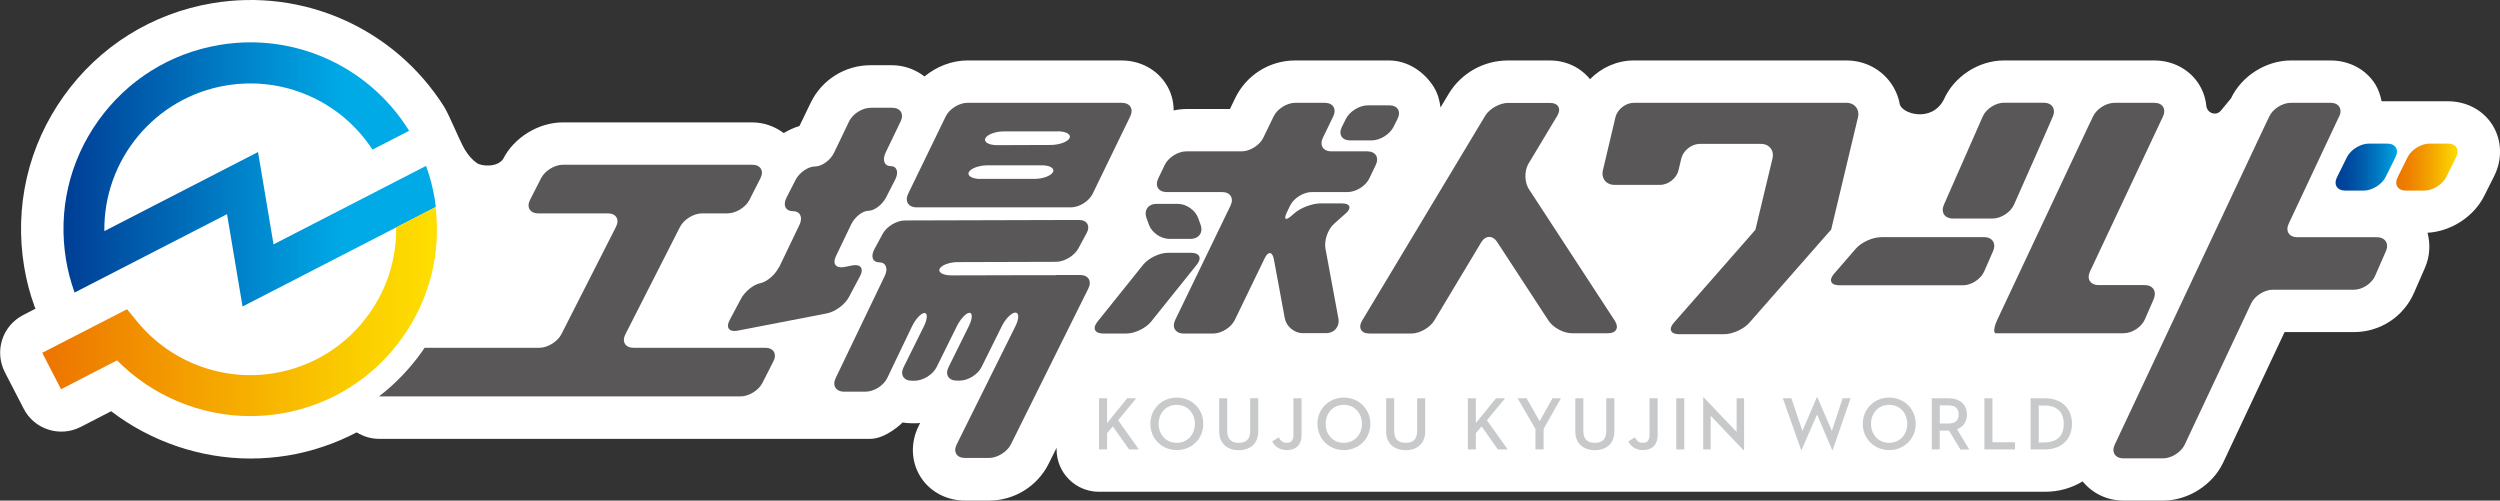
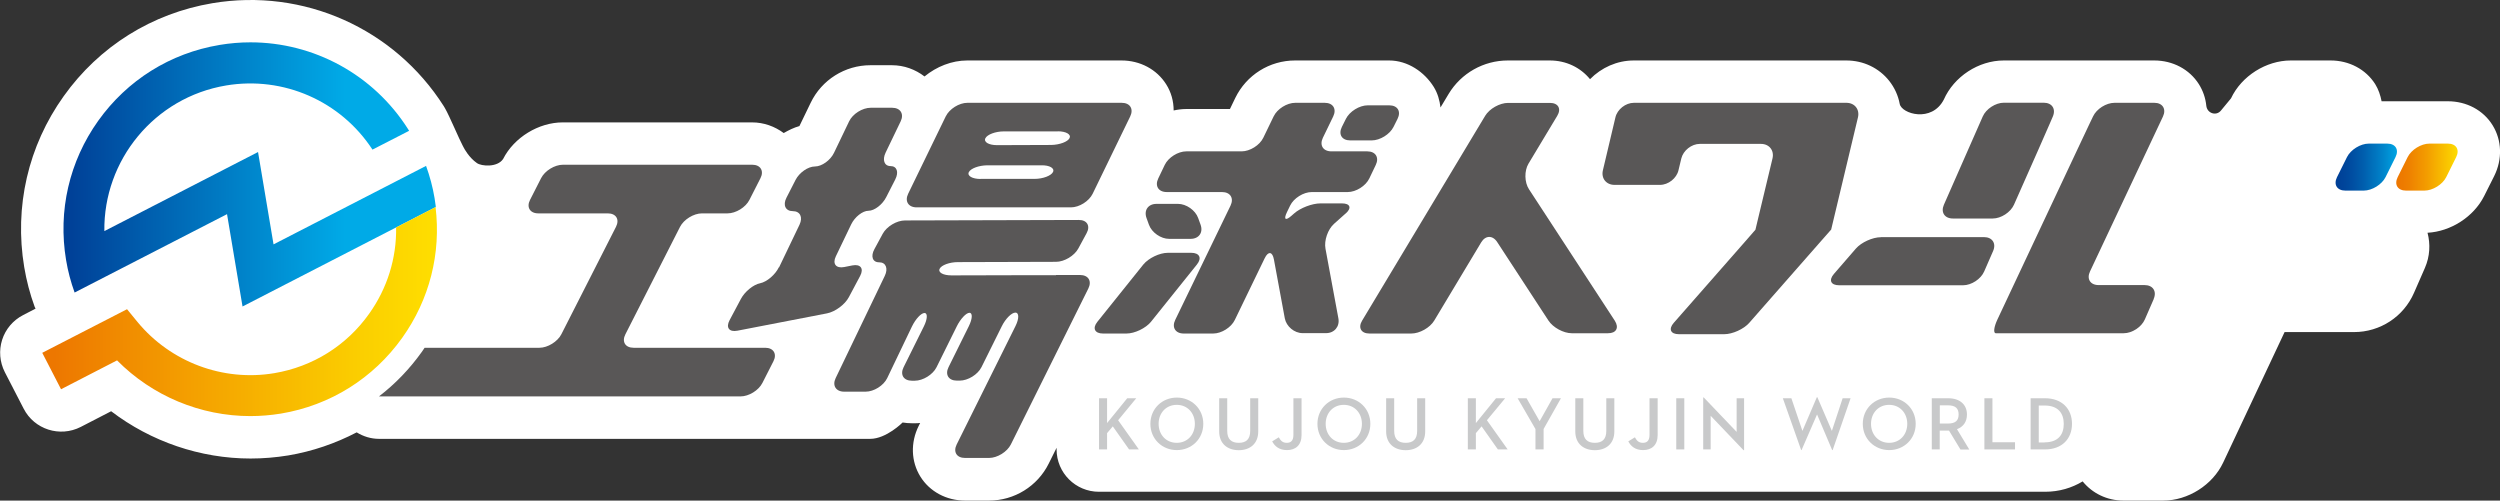
<svg xmlns="http://www.w3.org/2000/svg" xmlns:xlink="http://www.w3.org/1999/xlink" id="a" width="258" height="51.66" viewBox="0 0 258 51.66">
  <rect x="0" y="0" width="258" height="51.66" fill="#333333" stroke="none" />
  <defs>
    <clipPath id="b">
      <path d="M244.46,14.82c-.86,0-1.87,.63-2.25,1.39l-1.03,2.07c-.38,.77,0,1.39,.86,1.39h1.9c.86,0,1.87-.63,2.25-1.39l1.03-2.07c.38-.77,0-1.39-.86-1.39h-1.9Z" style="fill:none;" />
    </clipPath>
    <linearGradient id="c" x1="263.8" y1="1363.85" x2="264.3" y2="1363.85" gradientTransform="translate(-3087.85 17227.72) scale(12.62 -12.62)" gradientUnits="userSpaceOnUse">
      <stop offset="0" stop-color="#004097" />
      <stop offset=".16" stop-color="#00489d" />
      <stop offset=".42" stop-color="#005fae" />
      <stop offset=".74" stop-color="#0085cb" />
      <stop offset="1" stop-color="#00aae7" />
    </linearGradient>
    <clipPath id="d">
      <path d="M250.72,14.82c-.86,0-1.87,.63-2.25,1.39l-1.03,2.07c-.38,.77,0,1.39,.86,1.39h1.9c.86,0,1.87-.63,2.25-1.39l1.03-2.07c.38-.77,0-1.39-.86-1.39h-1.9Z" style="fill:none;" />
    </clipPath>
    <linearGradient id="e" x1="263.31" y1="1363.85" x2="263.81" y2="1363.85" gradientTransform="translate(-3075.41 17227.72) scale(12.62 -12.62)" gradientUnits="userSpaceOnUse">
      <stop offset="0" stop-color="#ed7700" />
      <stop offset=".17" stop-color="#ee8100" />
      <stop offset=".45" stop-color="#f39c00" />
      <stop offset=".82" stop-color="#fac900" />
      <stop offset="1" stop-color="#ffe100" />
    </linearGradient>
    <clipPath id="f">
      <path d="M22.65,4.64c-5.08,.85-9.52,3.63-12.51,7.82-2.99,4.19-4.17,9.3-3.32,14.38h0c.19,1.15,.49,2.27,.88,3.35l15.73-8.09,1.6,9.53,19.95-10.27c-.04-.3-.08-.6-.13-.9-.19-1.15-.49-2.26-.88-3.34l-15.74,8.1-1.6-9.53-15.86,8.16c-.1-7.3,5.15-13.79,12.57-15.03,5.92-.99,11.83,1.61,15.1,6.62l3.78-1.94c-.04-.06-.07-.12-.11-.18-3.58-5.64-9.74-8.95-16.26-8.95-1.06,0-2.13,.09-3.21,.27" style="fill:none;" />
    </clipPath>
    <linearGradient id="g" x1="302.9" y1="1285.51" x2="303.4" y2="1285.51" gradientTransform="translate(-23137.77 98243.41) scale(76.41 -76.41)" gradientUnits="userSpaceOnUse">
      <stop offset="0" stop-color="#004097" />
      <stop offset=".75" stop-color="#00aae7" />
      <stop offset="1" stop-color="#00aae7" />
    </linearGradient>
    <clipPath id="h">
      <path d="M44.56,19.08c-.02-.08-.03-.15-.05-.23,.02,.08,.04,.15,.05,.23" style="fill:none;" />
    </clipPath>
    <linearGradient id="i" x1="-2934.13" y1="12222.56" x2="-2933.63" y2="12222.56" gradientTransform="translate(362.23 1342.52) scale(.11 -.11)" gradientUnits="userSpaceOnUse">
      <stop offset="0" stop-color="#ee8018" />
      <stop offset=".27" stop-color="#f0a01b" />
      <stop offset=".56" stop-color="#f2bc1e" />
      <stop offset=".81" stop-color="#f3cd20" />
      <stop offset="1" stop-color="#f4d321" />
    </linearGradient>
    <clipPath id="j">
      <path d="M44.72,19.8s-.02-.09-.03-.14c0,.04,.02,.09,.03,.14" style="fill:none;" />
    </clipPath>
    <linearGradient id="k" x1="-6521.33" y1="24346.81" x2="-6520.83" y2="24346.81" gradientTransform="translate(380.07 1271.83) scale(.05 -.05)" xlink:href="#i" />
    <clipPath id="l">
      <path d="M44.04,17.32c.03,.07,.05,.14,.07,.22-.02-.07-.05-.15-.07-.22h0Z" style="fill:none;" />
    </clipPath>
    <linearGradient id="m" x1="-2126.26" y1="9492.8" x2="-2125.76" y2="9492.8" gradientTransform="translate(350.33 1384.88) scale(.14 -.14)" xlink:href="#i" />
    <clipPath id="n">
      <path d="M40.88,23.47c.05,3.18-.91,6.29-2.8,8.93-2.33,3.27-5.8,5.44-9.77,6.11-5.29,.89-10.7-1.14-14.12-5.28l-1.08-1.32-8.75,4.5,1.94,3.76,5.78-2.98c3.64,3.68,8.62,5.75,13.76,5.75,1.05,0,2.11-.09,3.16-.26,5.08-.85,9.52-3.63,12.51-7.82,2.82-3.95,4.02-8.71,3.44-13.49l-4.09,2.11Z" style="fill:none;" />
    </clipPath>
    <linearGradient id="o" x1="303.16" y1="1284.8" x2="303.66" y2="1284.8" gradientTransform="translate(-24553.12 104108.7) scale(81.01 -81.01)" gradientUnits="userSpaceOnUse">
      <stop offset="0" stop-color="#ed7700" />
      <stop offset=".35" stop-color="#f4a000" />
      <stop offset=".78" stop-color="#fbcf00" />
      <stop offset="1" stop-color="#ffe100" />
    </linearGradient>
    <clipPath id="p">
      <path d="M44.35,18.3c-.02-.08-.05-.17-.07-.25,.03,.08,.05,.17,.07,.25" style="fill:none;" />
    </clipPath>
    <linearGradient id="q" x1="-2176.29" y1="9661.43" x2="-2175.79" y2="9661.43" gradientTransform="translate(351.67 1382.8) scale(.14 -.14)" xlink:href="#i" />
  </defs>
  <path d="M93.14,43.6c.31,.05,.64,.08,.97,.08h.29c.19,0,.38,0,.56-.03l-.15,.3c-.86,1.73-.79,3.68,.17,5.23,.96,1.55,2.69,2.48,4.61,2.48h2.48c2.61,0,5-1.48,6.16-3.82l.81-1.63v.17c0,2.42,1.96,4.37,4.37,4.37h97.64c1.46,0,2.77-.4,3.88-1.07,1,1.23,2.52,1.98,4.21,1.98h4.11c2.55,0,5.09-1.61,6.18-3.92l6.34-13.47h7.17c2.69,0,5.12-1.59,6.19-4.06l1.12-2.56c.52-1.19,.58-2.46,.27-3.63,2.4-.13,4.76-1.64,5.84-3.78l1.04-2.07c.86-1.73,.8-3.68-.16-5.24-.96-1.56-2.69-2.48-4.62-2.48h-6.84c-.12-.62-.32-1.22-.66-1.77-.97-1.53-2.69-2.44-4.6-2.44h-4.11c-2.55,0-5.09,1.61-6.17,3.91l-1.04,1.26c-.49,.6-1.43,.28-1.51-.5-.08-.79-.34-1.55-.77-2.23-.97-1.53-2.69-2.44-4.6-2.44h-15.53c-2.6,0-5.14,1.66-6.19,4.04-1.25,2.41-4.36,1.47-4.55,.44-.16-.86-.53-1.67-1.08-2.37-1.06-1.34-2.67-2.11-4.43-2.11h-21.93c-1.74,0-3.35,.74-4.52,1.93-.98-1.2-2.46-1.93-4.15-1.93h-4.33c-2.5,0-4.82,1.31-6.11,3.45l-.84,1.4c-.09-.74-.29-1.46-.69-2.11-.96-1.55-2.69-2.74-4.61-2.74h-9.71c-2.63,0-5.02,1.5-6.17,3.87l-.55,1.14h-4.52c-.43,0-.87,.06-1.29,.15,0-.95-.25-1.88-.77-2.7-.97-1.54-2.69-2.46-4.61-2.46h-15.92c-1.59,0-3.17,.63-4.41,1.65-.94-.72-2.1-1.16-3.37-1.16h-2.21c-2.63,0-5.03,1.51-6.17,3.88l-1.16,2.4c-.57,.16-1.1,.42-1.62,.72-.92-.68-2.04-1.1-3.28-1.1h-19.52c-2.49,0-5.03,1.55-6.16,3.78-.6,.89-2.24,.75-2.7,.42-.81-.56-1.3-1.47-1.37-1.61-.04-.08-.08-.16-.12-.23-.3-.54-1.37-3.07-1.79-3.79-.03-.05-.12-.19-.14-.24C40.69,2.93,31.32-1.25,21.92,.33,15.69,1.38,10.24,4.78,6.57,9.93,2.9,15.07,1.46,21.33,2.5,27.57c.23,1.38,.59,2.76,1.08,4.1,.02,.06,.06,.12,.09,.18l-1.29,.67c-1.03,.53-1.81,1.45-2.16,2.55-.35,1.1-.25,2.3,.28,3.34l1.94,3.76c1.1,2.15,3.74,2.99,5.89,1.89l3.14-1.62c4.11,3.13,9.2,4.88,14.39,4.88h0c1.3,0,2.61-.11,3.89-.32,2.5-.42,4.87-1.24,7.06-2.38,.68,.42,1.47,.67,2.31,.67h50.68c1.67,0,3.35-1.69,3.35-1.69" style="fill:#fff;" />
  <polygon points="115.39 43.37 117.53 46.38 116.52 46.38 114.84 44 114.25 44.7 114.25 46.38 113.42 46.38 113.42 41.1 114.25 41.1 114.25 43.66 116.33 41.1 117.26 41.1 115.39 43.37" style="fill:#c8c9ca;" />
  <path d="M118.72,43.74c0-1.56,1.21-2.71,2.73-2.71s2.73,1.15,2.73,2.71-1.21,2.71-2.73,2.71-2.73-1.15-2.73-2.71m4.59,0c0-1.12-.77-1.96-1.87-1.96s-1.87,.84-1.87,1.96,.77,1.96,1.87,1.96,1.87-.84,1.87-1.96" style="fill:#c8c9ca;" />
  <path d="M125.82,44.52v-3.42h.83v3.37c0,.85,.42,1.23,1.19,1.23s1.18-.38,1.18-1.23v-3.37h.83v3.42c0,1.29-.87,1.94-2.01,1.94s-2.02-.65-2.02-1.94" style="fill:#c8c9ca;" />
  <path d="M131.29,45.55l.68-.42c.19,.33,.38,.57,.82,.57,.4,0,.69-.19,.69-.82v-3.78h.84v3.8c0,1.05-.63,1.55-1.5,1.55-.81,0-1.27-.4-1.53-.9" style="fill:#c8c9ca;" />
  <path d="M135.96,43.74c0-1.56,1.21-2.71,2.73-2.71s2.73,1.15,2.73,2.71-1.21,2.71-2.73,2.71-2.73-1.15-2.73-2.71m4.59,0c0-1.12-.77-1.96-1.87-1.96s-1.87,.84-1.87,1.96,.77,1.96,1.87,1.96,1.87-.84,1.87-1.96" style="fill:#c8c9ca;" />
  <path d="M143.05,44.52v-3.42h.83v3.37c0,.85,.42,1.23,1.19,1.23s1.18-.38,1.18-1.23v-3.37h.83v3.42c0,1.29-.87,1.94-2.01,1.94s-2.02-.65-2.02-1.94" style="fill:#c8c9ca;" />
  <polygon points="153.45 43.37 155.59 46.38 154.58 46.38 152.9 44 152.31 44.7 152.31 46.38 151.48 46.38 151.48 41.1 152.31 41.1 152.31 43.66 154.39 41.1 155.33 41.1 153.45 43.37" style="fill:#c8c9ca;" />
  <polygon points="156.62 41.1 157.54 41.1 158.89 43.47 160.22 41.1 161.09 41.1 159.3 44.27 159.3 46.38 158.46 46.38 158.46 44.28 156.62 41.1" style="fill:#c8c9ca;" />
  <path d="M162.57,44.52v-3.42h.83v3.37c0,.85,.42,1.23,1.19,1.23s1.18-.38,1.18-1.23v-3.37h.83v3.42c0,1.29-.87,1.94-2.01,1.94s-2.02-.65-2.02-1.94" style="fill:#c8c9ca;" />
  <path d="M168.04,45.55l.68-.42c.19,.33,.38,.57,.82,.57,.4,0,.69-.19,.69-.82v-3.78h.84v3.8c0,1.05-.63,1.55-1.5,1.55-.81,0-1.27-.4-1.53-.9" style="fill:#c8c9ca;" />
  <rect x="172.99" y="41.1" width=".83" height="5.28" style="fill:#c8c9ca;" />
  <polygon points="176.54 42.91 176.54 46.38 175.77 46.38 175.77 41.02 175.83 41.02 179.22 44.57 179.22 41.1 179.99 41.1 179.99 46.46 179.93 46.46 176.54 42.91" style="fill:#c8c9ca;" />
  <polygon points="183.99 41.1 184.87 41.1 186.01 44.47 187.5 40.99 187.55 40.99 189.05 44.47 190.16 41.1 190.98 41.1 189.13 46.45 189.08 46.45 187.52 42.77 185.92 46.45 185.88 46.45 183.99 41.1" style="fill:#c8c9ca;" />
  <path d="M192.24,43.74c0-1.56,1.21-2.71,2.73-2.71s2.73,1.15,2.73,2.71-1.21,2.71-2.73,2.71-2.73-1.15-2.73-2.71m4.59,0c0-1.12-.77-1.96-1.87-1.96s-1.87,.84-1.87,1.96,.77,1.96,1.87,1.96,1.87-.84,1.87-1.96" style="fill:#c8c9ca;" />
  <path d="M200.19,46.38h-.83v-5.28h1.69c1.24,0,1.94,.68,1.94,1.68,0,.74-.37,1.27-1.03,1.51l1.27,2.1h-.91l-1.18-1.95h-.96v1.95Zm.83-2.67c.79,0,1.11-.31,1.11-.94s-.33-.94-1.11-.94h-.83v1.88h.83Z" style="fill:#c8c9ca;" />
  <polygon points="204.79 41.1 205.62 41.1 205.62 45.64 207.95 45.64 207.95 46.38 204.79 46.38 204.79 41.1" style="fill:#c8c9ca;" />
  <path d="M209.56,41.1h1.49c1.73,0,2.78,1.08,2.78,2.64s-1.05,2.64-2.78,2.64h-1.49v-5.28Zm1.45,4.55c1.37,0,1.97-.78,1.97-1.9s-.6-1.9-1.97-1.9h-.61v3.81h.61Z" style="fill:#c8c9ca;" />
  <path d="M78.97,35.89h-13.58c-.86,0-1.24-.62-.85-1.39l5.64-11.09c.39-.76,1.41-1.39,2.26-1.39h2.64c.86,0,1.87-.62,2.26-1.39l1.14-2.24c.39-.76,0-1.39-.85-1.39h-19.53c-.86,0-1.87,.62-2.26,1.39l-1.14,2.24c-.39,.76,0,1.39,.85,1.39h7.17c.86,0,1.24,.62,.85,1.39l-5.64,11.09c-.39,.76-1.41,1.39-2.26,1.39h-11.85c-.09,.13-.18,.27-.27,.4-1.27,1.78-2.76,3.33-4.44,4.62h37.31c.86,0,1.87-.62,2.26-1.39l1.14-2.24c.39-.76,0-1.39-.85-1.39" style="fill:#595757;" />
  <path d="M80.38,27.58c-.37,.77-1.24,1.51-1.93,1.65-.69,.13-1.59,.86-1.99,1.62l-1.17,2.2c-.4,.76-.04,1.24,.8,1.08l9.25-1.79c.84-.16,1.86-.91,2.26-1.67l1.17-2.2c.4-.76,.04-1.24-.8-1.08l-.86,.17c-.84,.16-1.22-.34-.85-1.11l1.58-3.29c.37-.77,1.18-1.41,1.79-1.41,.61,0,1.43-.63,1.82-1.39l.94-1.84c.39-.76,.17-1.38-.48-1.38-.65,0-.88-.63-.51-1.4l1.55-3.22c.37-.77-.03-1.4-.88-1.4h-2.21c-.86,0-1.86,.63-2.23,1.4l-1.56,3.25c-.37,.77-1.26,1.41-1.97,1.41-.71,0-1.61,.63-2,1.39l-.94,1.84c-.39,.76-.09,1.38,.66,1.38,.75,0,1.06,.62,.69,1.4l-2.11,4.4Z" style="fill:#595757;" />
  <path d="M108.98,28.4c-.86,0-1.56,0-1.56,0,0,0-.7,0-1.56,0l-7.66,.02c-.86,0-1.41-.3-1.23-.68,.18-.38,1.03-.69,1.89-.69l10.12-.03c.86,0,1.89-.62,2.3-1.37l.86-1.59c.41-.75,.04-1.37-.81-1.36l-17.93,.05c-.86,0-1.89,.62-2.3,1.37l-.86,1.59c-.41,.75-.19,1.37,.5,1.36,.68,0,.94,.63,.57,1.4l-5.07,10.55c-.37,.77,.03,1.4,.88,1.4h2.21c.86,0,1.86-.63,2.23-1.4l2.55-5.32c.37-.77,.95-1.4,1.3-1.4,.34,0,.31,.63-.07,1.39l-2.09,4.21c-.38,.77,0,1.39,.86,1.39h.29c.86,0,1.87-.63,2.25-1.39l2.09-4.22c.38-.77,.97-1.4,1.31-1.4,.34,0,.31,.63-.07,1.39l-2.09,4.22c-.38,.77,0,1.39,.86,1.39h.29c.86,0,1.87-.63,2.25-1.39l2.1-4.23c.38-.77,1.01-1.4,1.4-1.4,.39,0,.39,.63,.01,1.39l-6.07,12.22c-.38,.77,0,1.39,.86,1.39h2.48c.86,0,1.87-.63,2.25-1.39l8-16.1c.38-.77,0-1.39-.86-1.39h-2.48Z" style="fill:#595757;" />
  <path d="M110.52,21.4c.86,0,1.86-.63,2.24-1.4l3.88-7.99c.37-.77-.02-1.4-.88-1.4h-15.92c-.86,0-1.86,.63-2.24,1.4l-3.88,7.99c-.37,.77,.02,1.4,.88,1.4h15.92Zm-9.32-2.93c-.86,0-1.4-.32-1.22-.7,.19-.39,1.04-.7,1.9-.71h5.58c.86-.02,1.4,.3,1.21,.69-.19,.39-1.05,.71-1.9,.71h-5.57Zm7.96-4.92c.86,0,1.4,.32,1.22,.7s-1.04,.7-1.9,.71l-5.58,.02c-.86,0-1.4-.32-1.21-.71,.19-.39,1.05-.71,1.9-.71h5.57Z" style="fill:#595757;" />
  <path d="M122.87,24.65c.86,0,1.32-.66,1.03-1.46l-.25-.69c-.29-.81-1.23-1.46-2.08-1.46h-2.22c-.86,0-1.32,.66-1.03,1.46l.25,.69c.29,.81,1.23,1.46,2.08,1.46h2.22Z" style="fill:#595757;" />
  <path d="M141.56,14.49c.86,0,1.87-.63,2.25-1.39l.42-.84c.38-.77,0-1.39-.86-1.39h-2.22c-.86,0-1.87,.63-2.25,1.39l-.42,.84c-.38,.77,0,1.39,.86,1.39h2.22Z" style="fill:#595757;" />
  <path d="M120.52,26.09c-.86,0-1.99,.55-2.53,1.21l-4.74,5.91c-.54,.67-.27,1.21,.58,1.21h2.42c.86,0,1.99-.55,2.53-1.21l4.74-5.91c.54-.67,.27-1.21-.58-1.21h-2.42Z" style="fill:#595757;" />
  <path d="M138.88,22.03c.64-.57,.46-1.04-.39-1.04h-2.22c-.86,0-2.08,.47-2.72,1.04l-.25,.22c-.64,.57-.86,.41-.48-.37l.32-.66c.37-.77,1.38-1.4,2.23-1.4h3.71c.86,0,1.86-.63,2.23-1.4l.67-1.4c.37-.77-.02-1.4-.88-1.4h-3.7c-.86,0-1.25-.63-.88-1.4l1.07-2.21c.37-.77-.02-1.4-.88-1.4h-3.04c-.86,0-1.86,.63-2.23,1.4l-1.07,2.21c-.37,.77-1.38,1.4-2.23,1.4h-5.71c-.86,0-1.86,.63-2.23,1.4l-.67,1.4c-.37,.77,.02,1.4,.88,1.4h5.7c.86,0,1.25,.63,.88,1.4l-5.71,11.8c-.37,.77,.02,1.4,.88,1.4h3.04c.86,0,1.86-.63,2.23-1.4l3.08-6.36c.37-.77,.81-.71,.96,.13l1.12,6.06c.16,.84,.98,1.53,1.84,1.53h2.42c.86,0,1.43-.69,1.27-1.53l-1.33-7.18c-.16-.84,.24-2,.88-2.57l1.21-1.08Z" style="fill:#595757;" />
  <path d="M160.71,11.95c.44-.73,.1-1.33-.75-1.33h-4.33c-.86,0-1.92,.6-2.36,1.33l-12.7,21.14c-.44,.73-.1,1.33,.75,1.33h4.33c.86,0,1.92-.6,2.36-1.33l4.85-8.08c.44-.73,1.18-.75,1.65-.03l5.29,8.1c.47,.72,1.55,1.31,2.41,1.31h3.73c.86,.01,1.17-.57,.71-1.29l-8.86-13.57c-.47-.72-.49-1.9-.05-2.64l2.97-4.94Z" style="fill:#595757;" />
  <path d="M194.11,24.48c-.86,0-2.02,.53-2.58,1.17l-2.27,2.62c-.56,.65-.32,1.17,.54,1.17h12.79c.86,0,1.84-.64,2.18-1.43l.92-2.11c.34-.78-.08-1.43-.94-1.43h-10.63Z" style="fill:#595757;" />
  <g style="clip-path:url(#b);">
    <rect x="240.79" y="14.82" width="6.82" height="4.85" style="fill:url(#c);" />
  </g>
  <g style="clip-path:url(#d);">
    <rect x="247.05" y="14.82" width="6.82" height="4.85" style="fill:url(#e);" />
  </g>
  <path d="M222.26,30.85c.34-.79-.08-1.43-.94-1.43h-4.74c-.86,0-1.26-.63-.89-1.41l7.53-15.99c.36-.77-.04-1.41-.89-1.41h-4.11c-.86,0-1.86,.63-2.22,1.41l-.36,.75c-.37,.77-.96,2.04-1.33,2.82l-8.18,17.39c-.36,.77-.44,1.41-.16,1.41h13.2c.86,0,1.84-.64,2.18-1.43l.92-2.11Z" style="fill:#595757;" />
  <path d="M188.97,23.72s.16-.68,.36-1.51l2.41-10.09c.2-.83-.34-1.51-1.19-1.51h-21.93c-.86,0-1.72,.68-1.91,1.51l-1.29,5.45c-.2,.83,.34,1.51,1.2,1.51h4.69c.86,0,1.72-.68,1.91-1.51l.29-1.21c.2-.83,1.06-1.51,1.91-1.51h6.31c.86,0,1.39,.68,1.19,1.51l-1.4,5.84c-.2,.83-.36,1.51-.36,1.51s-.46,.53-1.02,1.17l-7.41,8.44c-.56,.64-.33,1.17,.53,1.17h4.68c.86,0,2.02-.53,2.58-1.17l7.41-8.44c.56-.64,1.03-1.17,1.03-1.17" style="fill:#595757;" />
-   <path d="M241.41,12.02c.36-.77-.04-1.41-.89-1.41h-4.11c-.86,0-1.86,.63-2.22,1.41l-.36,.75c-.37,.77-.96,2.04-1.33,2.82l-14.26,30.3c-.36,.77,.04,1.41,.89,1.41h4.11c.86,0,1.85-.63,2.22-1.41l6.86-14.58c.36-.77,1.36-1.41,2.22-1.41h8.39c.86,0,1.84-.64,2.18-1.43l1.12-2.56c.34-.78-.08-1.43-.94-1.43h-8.2c-.86,0-1.26-.63-.89-1.41l5.2-11.06Z" style="fill:#595757;" />
  <path d="M200.61,21.13c-.34,.78,.07,1.42,.93,1.42h4.11c.86,0,1.84-.64,2.19-1.42l2.45-5.53c.35-.78,.91-2.07,1.25-2.85l.31-.72c.34-.79-.08-1.43-.94-1.43h-4.11c-.86,0-1.84,.64-2.18,1.42" style="fill:#595757;" />
  <g style="clip-path:url(#f);">
    <rect x="5.96" y="4.37" width="39.01" height="27.26" style="fill:url(#g);" />
  </g>
  <g style="clip-path:url(#h);">
    <rect x="44.5" y="18.85" width=".05" height=".23" style="fill:url(#i);" />
  </g>
  <g style="clip-path:url(#j);">
-     <rect x="44.69" y="19.66" width=".03" height=".14" style="fill:url(#k);" />
-   </g>
+     </g>
  <g style="clip-path:url(#l);">
    <rect x="44.04" y="17.32" width=".07" height=".22" style="fill:url(#m);" />
  </g>
  <g style="clip-path:url(#n);">
    <rect x="4.37" y="21.37" width="41.18" height="21.57" style="fill:url(#o);" />
  </g>
  <g style="clip-path:url(#p);">
    <rect x="44.28" y="18.05" width=".07" height=".25" style="fill:url(#q);" />
  </g>
</svg>